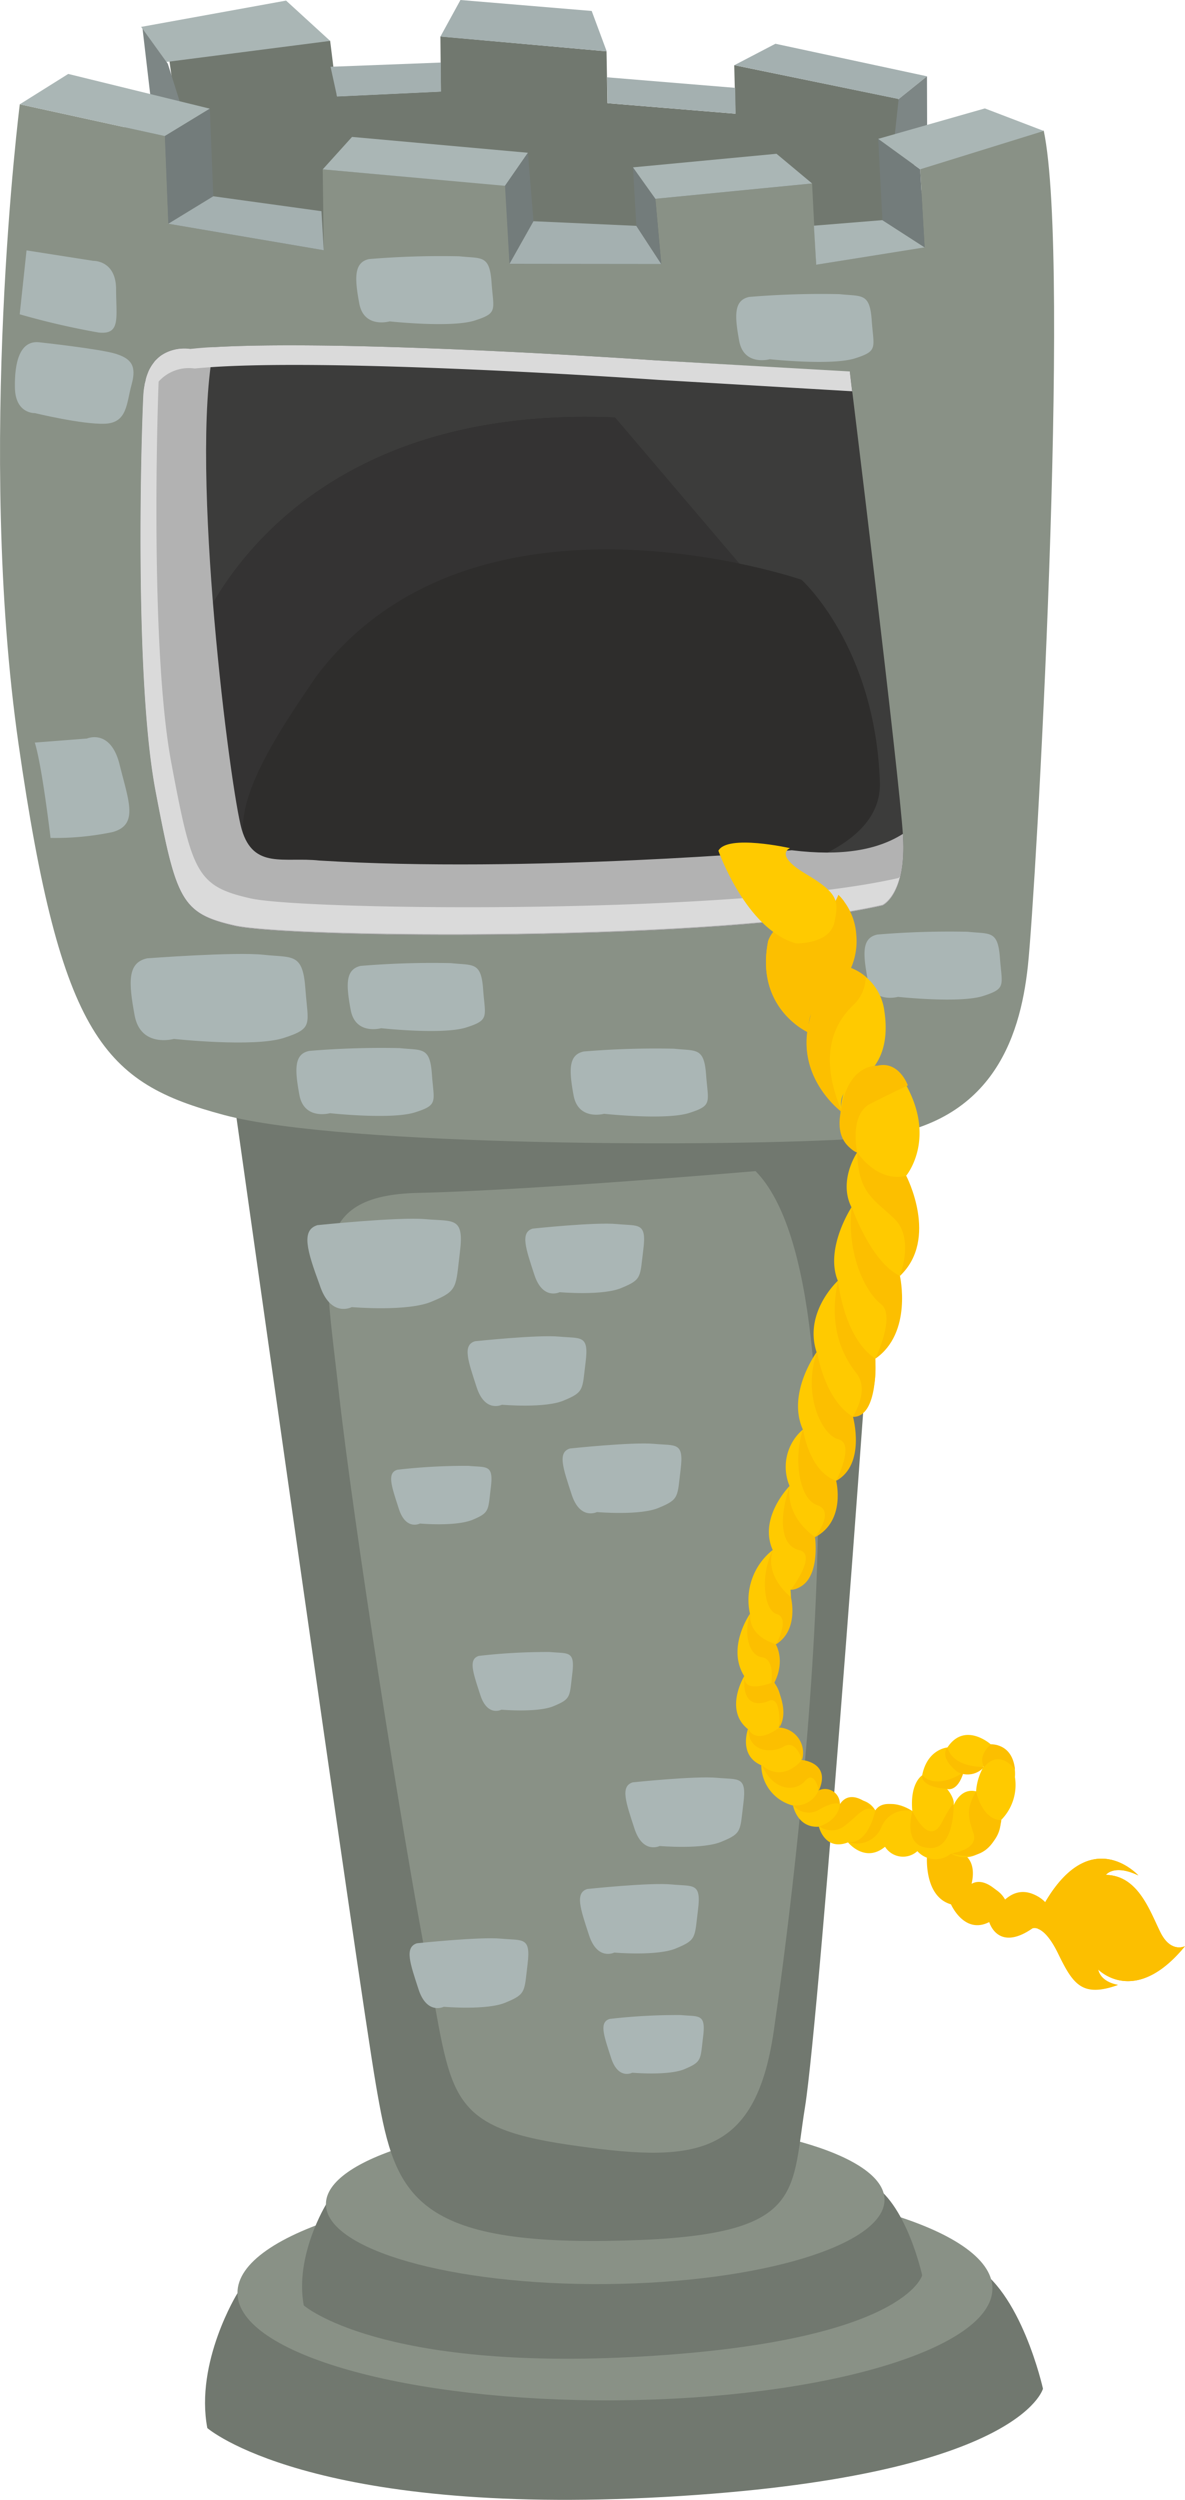
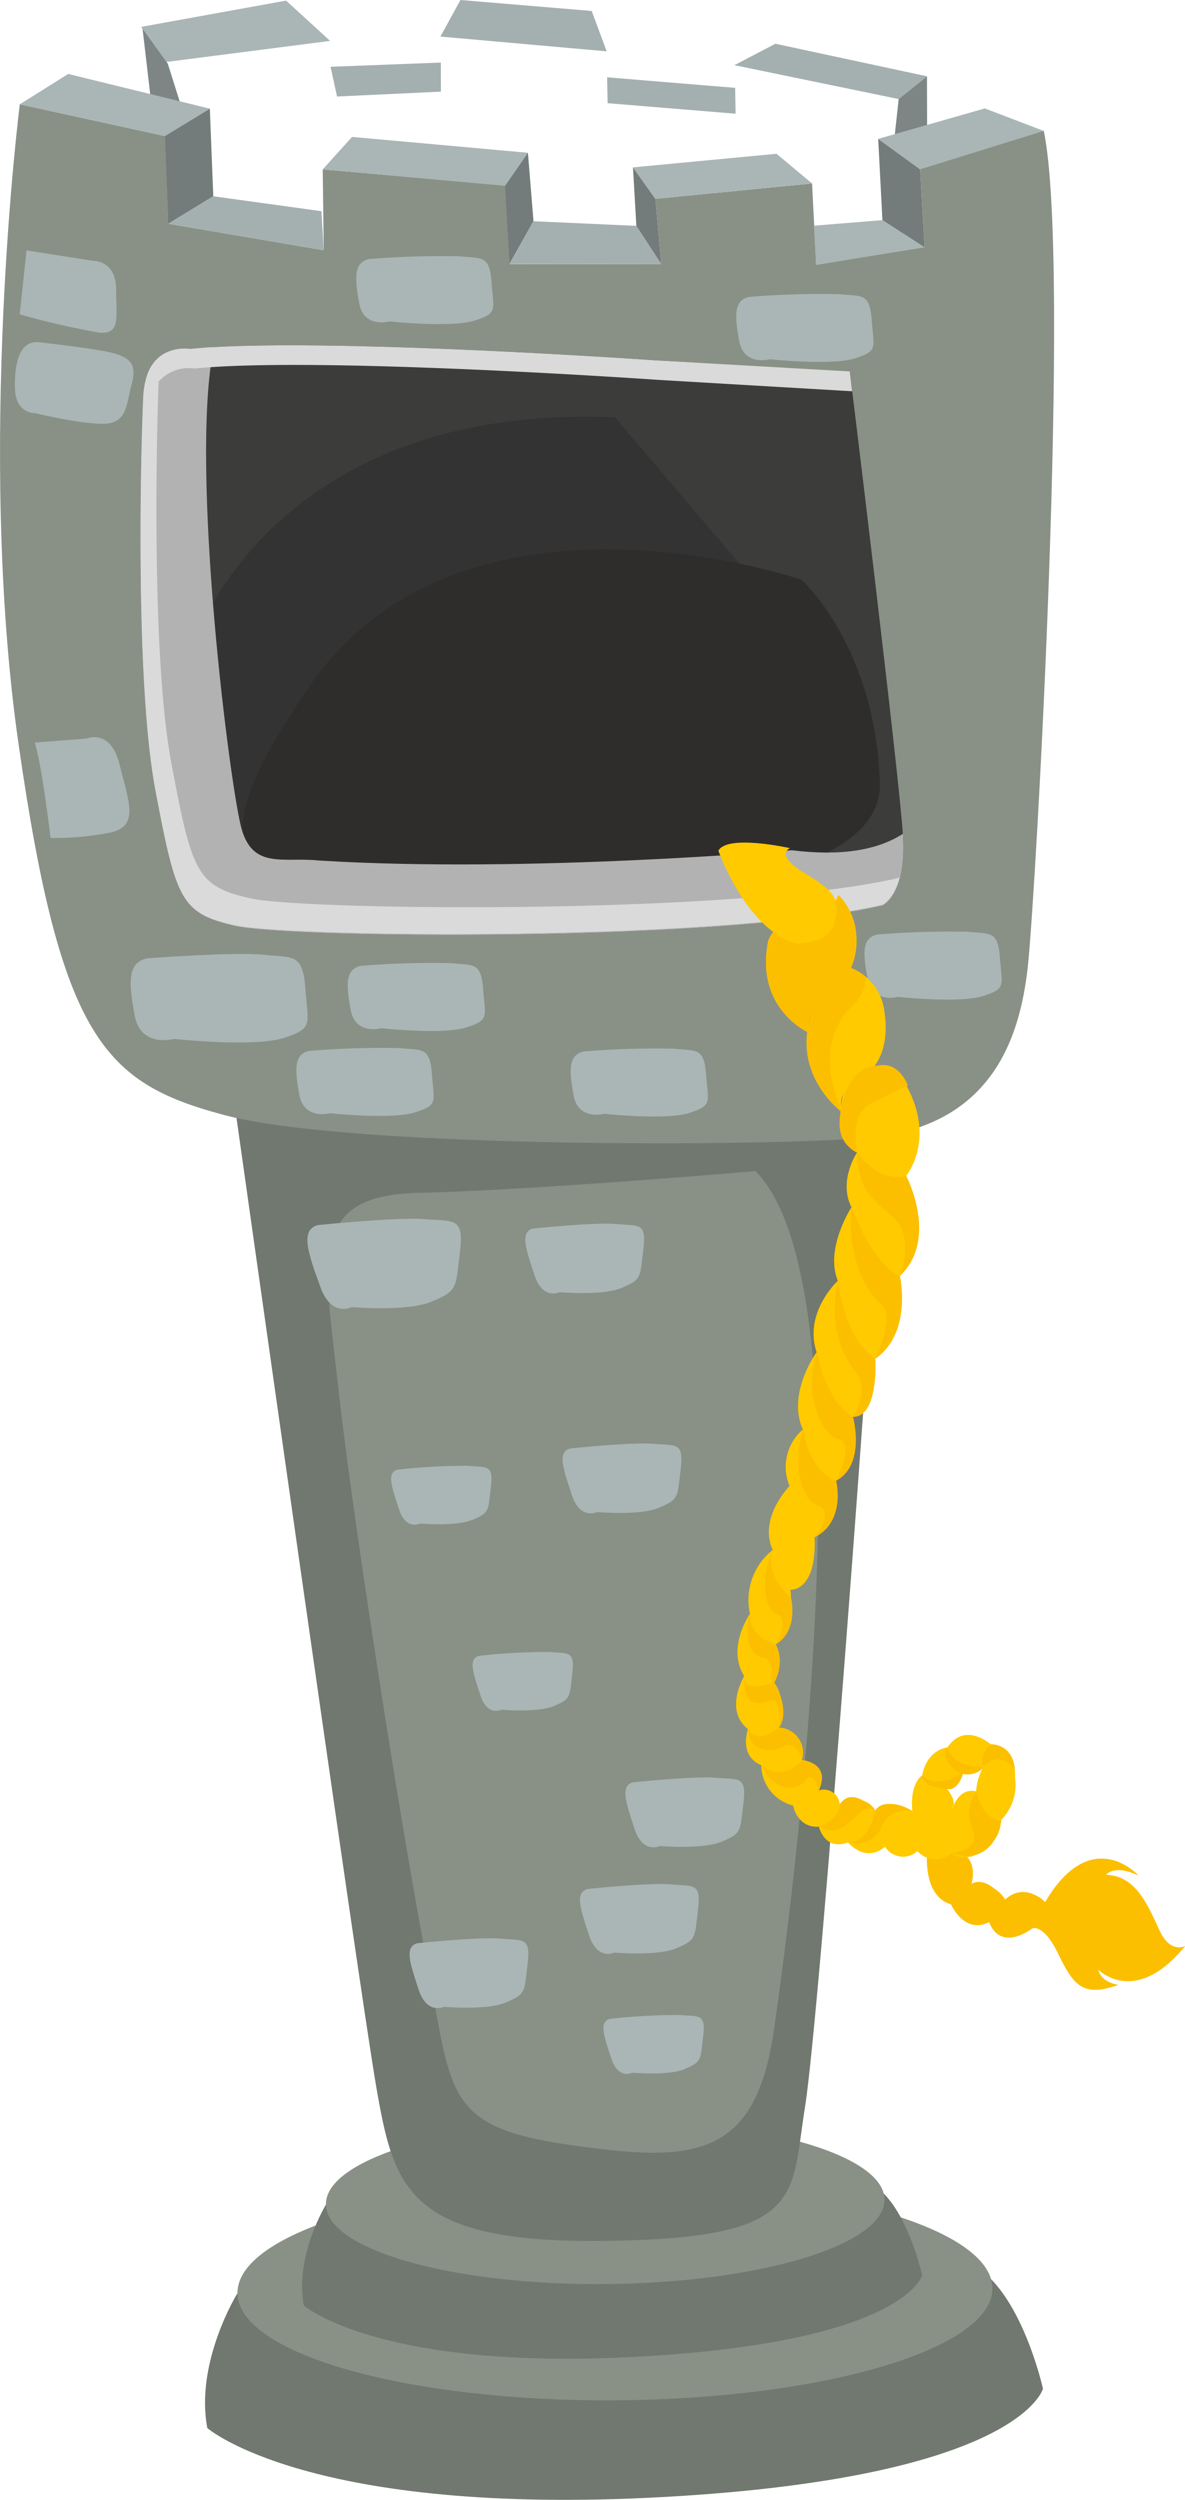
<svg xmlns="http://www.w3.org/2000/svg" id="πœ_h_1" data-name="πœºh 1" viewBox="0 0 140.67 296.54">
  <defs>
    <style>.cls-1{fill:#71786f;}.cls-2{fill:#aab6b5;}.cls-3{fill:#a4b0b0;}.cls-4{fill:#7d8685;}.cls-5{fill:#899186;}.cls-6{fill:#737c7b;}.cls-7{fill:#3c3c3b;}.cls-8{fill:#2e657e;}.cls-9{fill:#2e2d2c;}.cls-10{fill:#343333;}.cls-11{fill:#b2b2b2;}.cls-12{fill:#dadada;}.cls-13{fill:#fcbf00;}.cls-14{fill:#ffca00;}</style>
  </defs>
  <title>Rapunzel</title>
-   <path class="cls-1" d="M16.87,12.79l3.91-.73-.86-6.23,19.27-1,.82,6.6,12.33-.58-.06-6.53L72,6.09l.11,6.15,15.19,1.25-.14-5.76,19.5,4,1,4.71,3.57,13s-5.36,7.09-6.92,7.3-42.13-.33-42.13-.33-37.64-2.92-39.95-2.78-15.9-9-15.9-9Z" />
  <polygon class="cls-2" points="19.75 7.35 16.75 3.19 33.96 0.07 39.19 4.85 19.75 7.35" />
  <polygon class="cls-3" points="39.24 7.92 40.01 11.45 52.34 10.87 52.33 7.42 39.24 7.92" />
  <polygon class="cls-3" points="52.28 4.34 54.66 0 70.24 1.3 72.02 6.09 52.28 4.34" />
  <polygon class="cls-3" points="72.13 12.24 72.07 9.17 87.27 10.42 87.32 13.49 72.13 12.24" />
  <polygon class="cls-3" points="87.18 7.73 92.05 5.19 110.04 9.05 106.68 11.75 87.18 7.73" />
  <polygon class="cls-4" points="106.02 17.82 106.68 11.75 110.04 9.05 110.06 15.95 106.02 17.82" />
  <polygon class="cls-4" points="16.92 3.4 17.92 11.94 21.92 13.9 19.92 7.56 16.92 3.4" />
  <path class="cls-1" d="M46.88,268.89,28.19,272s-5.06,8.15-3.58,16c0,0,12.07,10.53,54.3,8.17s44.9-12.84,44.9-12.84-2.61-11.81-8.51-14.76S46.88,268.89,46.88,268.89Z" />
  <path class="cls-5" d="M117.81,271.41c.06,7.18-19.94,13.13-44.69,13.3S28.26,279.2,28.19,272s19.94-13.14,44.69-13.31S117.74,264.23,117.81,271.41Z" />
  <path class="cls-1" d="M52.55,259.1l-13.83,2.35s-3.76,6.1-2.66,12c0,0,8.92,7.86,40.17,6.06s33.24-9.63,33.24-9.63-1.92-8.83-6.29-11S52.55,259.1,52.55,259.1Z" />
  <path class="cls-5" d="M105,260.92c0,5.37-14.76,9.84-33.07,10s-33.2-4.09-33.24-9.46,14.77-9.84,33.08-10S105,255.55,105,260.92Z" />
  <path class="cls-1" d="M27.86,131.08S42.51,235,44.63,247.32,48.34,266.12,72,265.8s21.82-5.12,23.56-15.86,8.22-97.44,9.17-116.88Z" />
  <path class="cls-5" d="M89.69,138.91s-26.7,2.29-40,2.58-11.21,8-9.46,23.71,7.55,52.56,10.5,67.83,1.95,19.19,16.67,21.35,22.22,1.83,24.45-13.46S103.68,153.07,89.69,138.91Z" />
  <path class="cls-2" d="M37.68,145.32s9.59-1,12.86-.71,4.58-.32,4.06,3.87-.19,4.6-3.25,5.86c-2.82,1.29-9.59.7-9.59.7s-2.54,1.34-3.83-2.68C36.44,148.32,35.73,145.91,37.68,145.32Z" />
  <path class="cls-2" d="M63.23,145.73s7.43-.79,10-.54,3.55-.26,3.14,3-.14,3.56-2.51,4.54c-2.19,1-7.43.54-7.43.54s-2,1-3-2.07S61.72,146.19,63.23,145.73Z" />
-   <path class="cls-2" d="M56.38,159.09s7.43-.79,10-.55,3.55-.25,3.14,3-.14,3.56-2.51,4.54c-2.19,1-7.43.54-7.43.54s-2,1-3-2.08S54.87,159.55,56.38,159.09Z" />
  <path class="cls-2" d="M67.66,171.81s7.42-.79,10-.55,3.54-.25,3.14,3-.14,3.57-2.52,4.55c-2.18,1-7.42.54-7.42.54s-2,1-3-2.08S66.14,172.27,67.66,171.81Z" />
  <path class="cls-2" d="M47.17,174.33a70.35,70.35,0,0,1,8.44-.46c2.14.21,3-.22,2.66,2.53s-.12,3-2.13,3.85-6.29.46-6.29.46-1.67.87-2.51-1.76S45.89,174.72,47.17,174.33Z" />
  <path class="cls-2" d="M56.85,196.41a70.29,70.29,0,0,1,8.43-.46c2.15.21,3-.21,2.66,2.54s-.12,3-2.13,3.84c-1.85.85-6.29.46-6.29.46s-1.66.88-2.51-1.76S55.56,196.8,56.85,196.41Z" />
  <path class="cls-2" d="M75.11,211.41s7.43-.78,10-.54,3.55-.25,3.14,3-.14,3.57-2.51,4.54c-2.19,1-7.43.55-7.43.55s-2,1-3-2.08S73.6,211.87,75.11,211.41Z" />
  <path class="cls-2" d="M69.72,224.06s7.42-.79,10-.54,3.55-.26,3.14,3-.14,3.56-2.51,4.54c-2.19,1-7.43.54-7.43.54s-2,1-3-2.07S68.21,224.52,69.72,224.06Z" />
  <path class="cls-2" d="M72.38,239.47a70.29,70.29,0,0,1,8.43-.46c2.15.21,3-.21,2.66,2.53s-.12,3-2.13,3.85c-1.85.85-6.29.46-6.29.46s-1.66.88-2.51-1.76S71.09,239.86,72.38,239.47Z" />
  <path class="cls-2" d="M49.48,230.5s7.42-.79,10-.55,3.55-.25,3.15,3-.15,3.56-2.52,4.54c-2.19,1-7.43.54-7.43.54s-2,1-3-2.08S48,231,49.48,230.5Z" />
  <path class="cls-5" d="M2.35,12.37S-2.83,53.21,2.2,88.25s10.22,40.21,24.38,44,60.15,3.81,75.59,2.79,18.91-11.76,19.85-20.47,5.17-83.39,1.88-99.08l-14.67,4.55.53,9.26L96.89,31.4l-.49-9.64L77.8,23.58l.7,7.74-18,0L60,22,38.31,20.09l.12,9.59L20,26.54l-.41-10.4Z" />
  <polygon class="cls-2" points="2.35 12.37 19.57 16.14 24.91 12.89 8.1 8.77 2.35 12.37" />
  <polygon class="cls-6" points="19.57 16.14 19.98 26.54 25.32 23.28 24.91 12.89 19.57 16.14" />
  <polygon class="cls-3" points="25.32 23.28 38.16 25.05 38.43 29.68 19.98 26.54 25.32 23.28" />
  <polygon class="cls-2" points="38.31 20.09 59.95 22.04 62.67 18.12 41.79 16.24 38.31 20.09" />
  <polygon class="cls-6" points="59.95 22.04 60.48 31.3 63.33 26.24 62.67 18.12 59.95 22.04" />
  <polygon class="cls-3" points="63.33 26.24 75.54 26.79 78.5 31.32 60.48 31.3 63.33 26.24" />
  <polygon class="cls-6" points="75.54 26.79 78.5 31.32 77.8 23.58 75.14 19.85 75.54 26.79" />
  <polygon class="cls-2" points="75.14 19.85 77.8 23.58 96.4 21.76 92.18 18.24 75.14 19.85" />
  <polygon class="cls-2" points="96.62 26.77 96.89 31.4 109.76 29.34 104.75 26.11 96.62 26.77" />
  <polygon class="cls-6" points="104.75 26.11 109.76 29.34 109.23 20.08 104.25 16.47 104.75 26.11" />
  <polygon class="cls-2" points="104.25 16.47 109.23 20.08 123.9 15.53 116.91 12.86 104.25 16.47" />
  <path class="cls-2" d="M3.15,29.7l7.92,1.24s2.7-.09,2.71,3.36.56,5.43-2.09,5.14a90.85,90.85,0,0,1-9.35-2.16Z" />
  <path class="cls-2" d="M4.66,40.6s7.2.78,9.06,1.36,2.52,1.42,1.9,3.66-.49,4.54-3.18,4.64S4.14,49,4.14,49,1.83,49.11,1.77,46,2.39,40.35,4.66,40.6Z" />
  <path class="cls-2" d="M17.47,113.67s10.43-.79,13.84-.42,4.63-.27,4.94,4,1,4.71-2.55,5.86-13.05.12-13.05.12-3.95,1.11-4.67-2.8S15.11,114.18,17.47,113.67Z" />
  <path class="cls-2" d="M42.8,114.57a102.77,102.77,0,0,1,10.73-.33c2.64.29,3.58-.2,3.82,3.09s.79,3.65-2,4.54-10.1.09-10.1.09-3.06.86-3.62-2.17S41,115,42.8,114.57Z" />
  <path class="cls-2" d="M36.73,124.65a102.66,102.66,0,0,1,10.72-.33c2.64.29,3.59-.21,3.82,3.09s.8,3.64-2,4.53-10.1.1-10.1.1-3.07.86-3.63-2.17S34.9,125,36.73,124.65Z" />
  <path class="cls-2" d="M69.3,124.72A102.88,102.88,0,0,1,80,124.39c2.64.29,3.58-.21,3.82,3.09s.79,3.64-2,4.53-10.11.1-10.11.1-3.06.85-3.62-2.18S67.48,125.11,69.3,124.72Z" />
  <path class="cls-2" d="M104.15,110.85a102.77,102.77,0,0,1,10.73-.33c2.64.29,3.58-.21,3.82,3.09s.79,3.64-2,4.53-10.1.1-10.1.1-3.06.86-3.62-2.18S102.33,111.24,104.15,110.85Z" />
  <path class="cls-2" d="M88.94,35.22a102.66,102.66,0,0,1,10.72-.33c2.64.29,3.59-.2,3.82,3.09s.8,3.65-2,4.53-10.1.1-10.1.1-3.07.86-3.63-2.17S87.11,35.61,88.94,35.22Z" />
  <path class="cls-2" d="M43.81,30.73a102.66,102.66,0,0,1,10.72-.33c2.64.29,3.59-.21,3.82,3.09s.8,3.64-2,4.53-10.1.1-10.1.1S43.21,39,42.65,36,42,31.12,43.81,30.73Z" />
  <path class="cls-2" d="M4.13,88.08l6.19-.48s2.81-1.23,3.88,3.1,2.29,7.15-.86,8A33.33,33.33,0,0,1,6,99.39S5,90.85,4.13,88.08Z" />
  <path class="cls-7" d="M77.65,42.73s-40.33-2.82-55.06-1.34c0,0-5.26-1-5.58,5.53s-1,34,1.45,46.92,3,14.51,9.4,16,57.66,2,76.92-2.42c0,0,2.82-1.23,2.42-8.17s-6.31-55.12-6.31-55.12Z" />
  <path class="cls-8" d="M72.48,87s-7.23,3-10.51,15.73l8.58-1.37S82.9,93.52,72.48,87Z" />
  <path class="cls-9" d="M23,76.32s9.21-28.52,50-26.8L93.49,73.58l-.29,31s-41.16,1.3-54.92,1S18.17,96.49,23,76.32Z" />
  <path class="cls-10" d="M23,76.32s9.21-28.52,50-26.8L93.49,73.58l-.29,31s-41.16,1.3-54.92,1S18.17,96.49,23,76.32Z" />
  <path class="cls-9" d="M95.15,68.77S56.35,55.38,37.57,80.19c-6.83,10-16,23.58.71,25.38s66.72,3.37,66.17-12.79S95.15,68.77,95.15,68.77Z" />
  <path class="cls-11" d="M107.18,98.91c-3,1.9-7.2,2.68-13.19,1.94,0,0-31.35,2.75-56.1,1.22-4.17-.45-7.78,1.08-9.19-3.67-1.33-4.51-6.25-42.88-3.32-57.22-1,0-1.94.12-2.79.21,0,0-5.26-1-5.58,5.53s-1,34,1.45,46.92,3,14.51,9.4,16,57.66,2,76.92-2.42c0,0,2.82-1.23,2.42-8.17C107.2,99.12,107.19,99,107.18,98.91Z" />
  <path class="cls-12" d="M106.67,104.14C87.4,108.57,36.1,108,29.74,106.56s-6.95-3-9.39-16c-2.28-12-1.84-36.74-1.52-45.3a4.82,4.82,0,0,1,4.28-1.55c14.72-1.47,55.05,1.35,55.05,1.35l23,1.35c-.18-1.49-.28-2.35-.28-2.35L77.65,42.73s-40.33-2.82-55.06-1.34a5,5,0,0,0-3.5.81h0a4.47,4.47,0,0,0-.35.29l-.08.08q-.15.13-.3.3l-.11.16a4.89,4.89,0,0,0-.35.5c-.07.13-.15.25-.21.39a2.52,2.52,0,0,0-.12.29c-.06.15-.12.3-.17.46l-.09.31c0,.19-.1.4-.14.61s0,.19-.05.3a10.17,10.17,0,0,0-.11,1c-.31,6.48-1,34,1.45,46.92.13.68.25,1.32.37,1.93,2.15,11.13,3,12.66,9,14,6.35,1.46,57.66,2,76.92-2.42,0,0,1.38-.61,2.07-3.35Z" />
  <path class="cls-13" d="M140.67,230.84s-1.66.87-2.91-1.62-2.63-6.77-6.48-6.83c0,0,.94-1.33,3.85.06,0,0-5.58-6.15-11.06,3.18a3.47,3.47,0,0,0-4.76-.31s-.88-2-4-1.86a4.39,4.39,0,0,0-1.58-3.84c-2-1.83-3.82-2.31-3.68.38,0,0-.45,4.93,2.84,5.88,0,0,1.58,3.62,4.54,2.1,0,0,1,3.6,5.12.76,0,0,1.3-.65,3.07,3s2.85,5.21,7.09,3.71c0,0-2-.25-2.35-1.83C130.36,233.58,134.68,238.14,140.67,230.84Z" />
  <path class="cls-13" d="M111.3,220.23c0-.28-.06-.52-.08-.72C111.25,219.78,111.28,220,111.3,220.23Z" />
  <path class="cls-13" d="M111.32,220.39s0-.1,0-.16Z" />
  <path class="cls-13" d="M111.33,220.47v-.08A.28.28,0,0,0,111.33,220.47Z" />
  <path class="cls-13" d="M111.18,219.17c0-.25,0-.42-.05-.5C111.14,218.77,111.16,219,111.18,219.17Z" />
  <path class="cls-13" d="M111.33,220.47c.47,4.27,4,3,4,3,.79-3.35-1.58-3.84-1.58-3.84C112.06,220.26,111.33,220.47,111.33,220.47Z" />
  <path class="cls-13" d="M111.13,218.67c0-.1,0-.12,0,0Z" />
  <path class="cls-13" d="M111.22,219.51c0-.12,0-.23,0-.34C111.19,219.27,111.21,219.38,111.22,219.51Z" />
  <path class="cls-13" d="M115.31,223.46s.16,1.57-.77,2c0,0,3.26,2.52,4.77-.14C119.31,225.32,117.16,222.37,115.31,223.46Z" />
  <path class="cls-13" d="M124.07,225.63s-2.34-2.51-4.76-.31a1.05,1.05,0,0,1,.16,1.57c-.75.89.51,2,2,1.16S124.05,227.19,124.07,225.63Z" />
  <path class="cls-13" d="M140.67,230.84s-1.66.87-2.91-1.62-2.63-6.77-6.48-6.83c0,0,.94-1.33,3.85.06,0,0-5.58-6.15-11.06,3.18,0,0,2.06-2.21,4.26-2.4a13.92,13.92,0,0,0-2.45,4s3.36-3.52,6.45-1.68,1,4.5,5.22,5.7c0,0-2,.41-4.73-2.1s-3.66-.51-3.66-.51.13,3.14,4.71,3.44a4.72,4.72,0,0,1-5.5-.09s-2-4.29-5.16-3.21c.55.2,1.4.87,2.41,2.93,1.77,3.62,2.85,5.21,7.09,3.71,0,0-2-.25-2.35-1.83C130.36,233.58,134.68,238.14,140.67,230.84Z" />
  <path class="cls-14" d="M100.67,114.69a6.34,6.34,0,0,1,4.31,5.23c.66,4.27-.85,6.71-2.51,7.8s-3.16,2-2.46,4.22c0,0-5.43-3.9-4-10.38S98.45,116.22,100.67,114.69Z" />
  <path class="cls-13" d="M101.33,119.18a4.64,4.64,0,0,0,1.44-3.32,6.21,6.21,0,0,0-2.1-1.17c-2.22,1.53-3.31.39-4.7,6.87s4,10.38,4,10.38C97.36,125.84,98.53,121.83,101.33,119.18Z" />
  <path class="cls-13" d="M99.53,106.15a7.39,7.39,0,0,1,2.12,4.74,8,8,0,0,1-2.87,6.91c-2,1.75-2.78,1.74-2.83,4.66,0,0-6.37-2.8-4.76-10.85,0,0,.77-2.23,2.23-1.53S98.39,109.05,99.53,106.15Z" />
  <path class="cls-13" d="M97.81,110.6a3.59,3.59,0,0,0,2.38-3.69,5.45,5.45,0,0,0-.66-.76c-1.14,2.9-4.66,4.63-6.11,3.93s-2.23,1.53-2.23,1.53c-1.61,8,4.76,10.85,4.76,10.85C91.84,116.56,94.3,111.89,97.81,110.6Z" />
  <path class="cls-14" d="M120.48,210.77s.42-3.36-2.87-3.87c0,0-3.07-2.74-5.14.37,0,0-2.39.18-3,3.31,0,0-1.48.87-1.17,4.24,0,0-2.54-1.84-4.4-.08,0,0-1.06-2.26-4.21-.74a1.91,1.91,0,0,0-2.54-1.62,2.93,2.93,0,0,0-2-3.62s.05-3.13-2.69-3.85c0,0,1-3.58-.64-5.4,0,0,1.31-1.32.26-4.48,0,0,2.22-1.08,1.76-6.47,0,0,3.12.28,2.86-6.23,0,0,3.15-1.74,2.5-6.68,0,0,3-1.74,2-7.59,0,0,3.14-.84,2.69-6.9a12.61,12.61,0,0,0,2.92-9.82s3.91-3.52.75-11.87c0,0,3.93-4.64-.53-11.67,0,0-6.72-3.92-7.22,3.91,0,0-.44,4,1.93,5,0,0-2.26,3.32-.66,6.49,0,0-3.2,4.88-1.62,8.72,0,0-4.09,3.74-2.52,8.47,0,0-3.57,4.88-1.63,9.17a5.83,5.83,0,0,0-1.58,6.7s-3.73,3.75-2,7.59a7.54,7.54,0,0,0-2.7,7.57s-2.82,4-.68,7.39c0,0-2.45,4,.44,6.29,0,0-1.15,3.12,1.58,4.28a5,5,0,0,0,3.77,4.78s.5,2.69,3.07,2.51c0,0,.69,2.93,3.46,1.86,0,0,2,2.5,4.39.52a2.53,2.53,0,0,0,3.84.52,2.89,2.89,0,0,0,4,.29,3.24,3.24,0,0,0,4-.6,3.71,3.71,0,0,0,1.89-3.33A5.91,5.91,0,0,0,120.48,210.77Zm-4.61,1.71c-1.57-.38-2.39,1-2.67,1.67a.86.86,0,0,1-.12.3s0-.12.12-.3c.19-.87-.81-2-.81-2,1.28-.2,2-2,2-2a3.68,3.68,0,0,0,2.39-.63A6.78,6.78,0,0,0,115.87,212.48Z" />
  <path class="cls-13" d="M104.14,126.41s-3.48-.29-4.31,5.3c-.6,2.91.48,4.27,1.93,5,0,0-1-4.5,1.57-5.8s4.44-2.17,4.44-2.17S106.72,125.78,104.14,126.41Z" />
  <path class="cls-13" d="M99.48,151.89s.62,6.73,4.43,9.27c0,0,.43,7-2.69,6.9,0,0,2.07-3.1.46-5.15S98.29,157.47,99.48,151.89Z" />
  <path class="cls-13" d="M101.76,136.68s2.32,3.63,5.82,2.79c0,0,3.91,7.47-.75,11.87,0,0,1.73-4.45-.62-6.74S101.86,141.61,101.76,136.68Z" />
  <path class="cls-13" d="M101.1,143.17s2.27,6.54,5.73,8.17c0,0,1.53,6.75-2.92,9.82,0,0,2.47-5.12.66-6.49S100.46,148.76,101.1,143.17Z" />
  <path class="cls-13" d="M97,160.36s.82,5.62,4.26,7.7c0,0,1.56,5.63-2,7.59,0,0,2.28-4.45.27-4.93S95.22,165.27,97,160.36Z" />
  <path class="cls-13" d="M95.33,169.53s.65,4.94,3.93,6.12c0,0,1.2,4.73-2.5,6.68,0,0,2.44-3.09.25-3.8S94.17,172.87,95.33,169.53Z" />
-   <path class="cls-13" d="M93.75,176.23s-.79,3.35,3,6.1c0,0,.82,5.85-2.86,6.23,0,0,3.19-4.2,1-4.69S92.4,180.24,93.75,176.23Z" />
  <path class="cls-13" d="M91.79,183.82s-1.33,2.66,2.1,5.64c0,0,1,3.83-1.75,5.57,0,0,1.71-3.11.07-3.58S90.27,186.48,91.79,183.82Z" />
  <path class="cls-13" d="M89.09,191.39s-.59,2.46,3,3.64c0,0,1.43,2.27-.64,5.37,0,0,.8-3.57-1-3.83S88.32,193.17,89.09,191.39Z" />
  <path class="cls-13" d="M88.41,198.78s-.59,2.23,3.47.73c0,0,2,3.18.64,5.4,0,0,.25-3.81-1.22-3.17S88,202.14,88.41,198.78Z" />
  <path class="cls-13" d="M88.85,205.07s.7,2,3.67-.16a3,3,0,0,1,2.69,3.85s-.69-2.48-2.17-1.6S88.81,207.76,88.85,205.07Z" />
  <path class="cls-13" d="M90.43,209.35s2.16,2.28,4.78-.59c0,0,3.48.29,2,3.62,0,0-.5-2.47-1.63-1.15S91.84,212.52,90.43,209.35Z" />
-   <path class="cls-13" d="M99.7,214a1.76,1.76,0,0,0-2.54-1.62,2.88,2.88,0,0,1-3,1.75,2.38,2.38,0,0,0,3.11.5C99.16,213.54,99.7,214,99.7,214Z" />
  <path class="cls-13" d="M103.91,214.74s-2.7-3-4.21-.74c0,0,0,1.79-2.43,2.64a2.51,2.51,0,0,0,3.12-.17C102.07,215.16,102.64,214.05,103.91,214.74Z" />
  <path class="cls-13" d="M108.31,214.82s-3.27-1.85-4.4-.08c0,0-.8,4-3.18,3.76a3.12,3.12,0,0,0,3.88-1.73A3.18,3.18,0,0,1,108.31,214.82Z" />
-   <path class="cls-13" d="M109.7,219.1s-2.38-.26-1.39-4.28c0,0,1.94,4.29,3.46,1.4s1.43-2.07,1.43-2.07S113.35,220.06,109.7,219.1Z" />
  <path class="cls-13" d="M115.87,212.48s.67,3.37,3,3.42c0,0-.64,5.59-5.93,3.93,0,0,3.31-.39,2.61-2.42S114.73,214.48,115.87,212.48Z" />
  <path class="cls-13" d="M116.83,209.58s-.89-1.14.78-2.68c0,0,2.57-.18,2.88,3C120.49,209.87,118.7,207.37,116.83,209.58Z" />
  <path class="cls-13" d="M112.47,207.27s-1.12,1.1,1.23,2.93a2.61,2.61,0,0,0,3.13-.62S113.16,209.74,112.47,207.27Z" />
  <path class="cls-13" d="M109.48,210.58s-.39,1.34,2.91,1.61c0,0,1.27.48,2-2C114.44,210.21,111.28,212.4,109.48,210.58Z" />
  <path class="cls-14" d="M94.43,111.88s4,.15,4.61-2.43-.17-3.2-4-5.47-1.27-3.38-1.27-3.38-7.43-1.67-8.49.31C85.28,100.91,88.54,110.18,94.43,111.88Z" />
  <path class="cls-14" d="M93.77,100.6c-5.57.87.15,3.27,2.73,6,2,2.12-.8,4.6-2,5.3.59,0,3.93-.08,4.51-2.43.64-2.59.49-3.53-3.35-5.81S93.77,100.6,93.77,100.6Z" />
</svg>